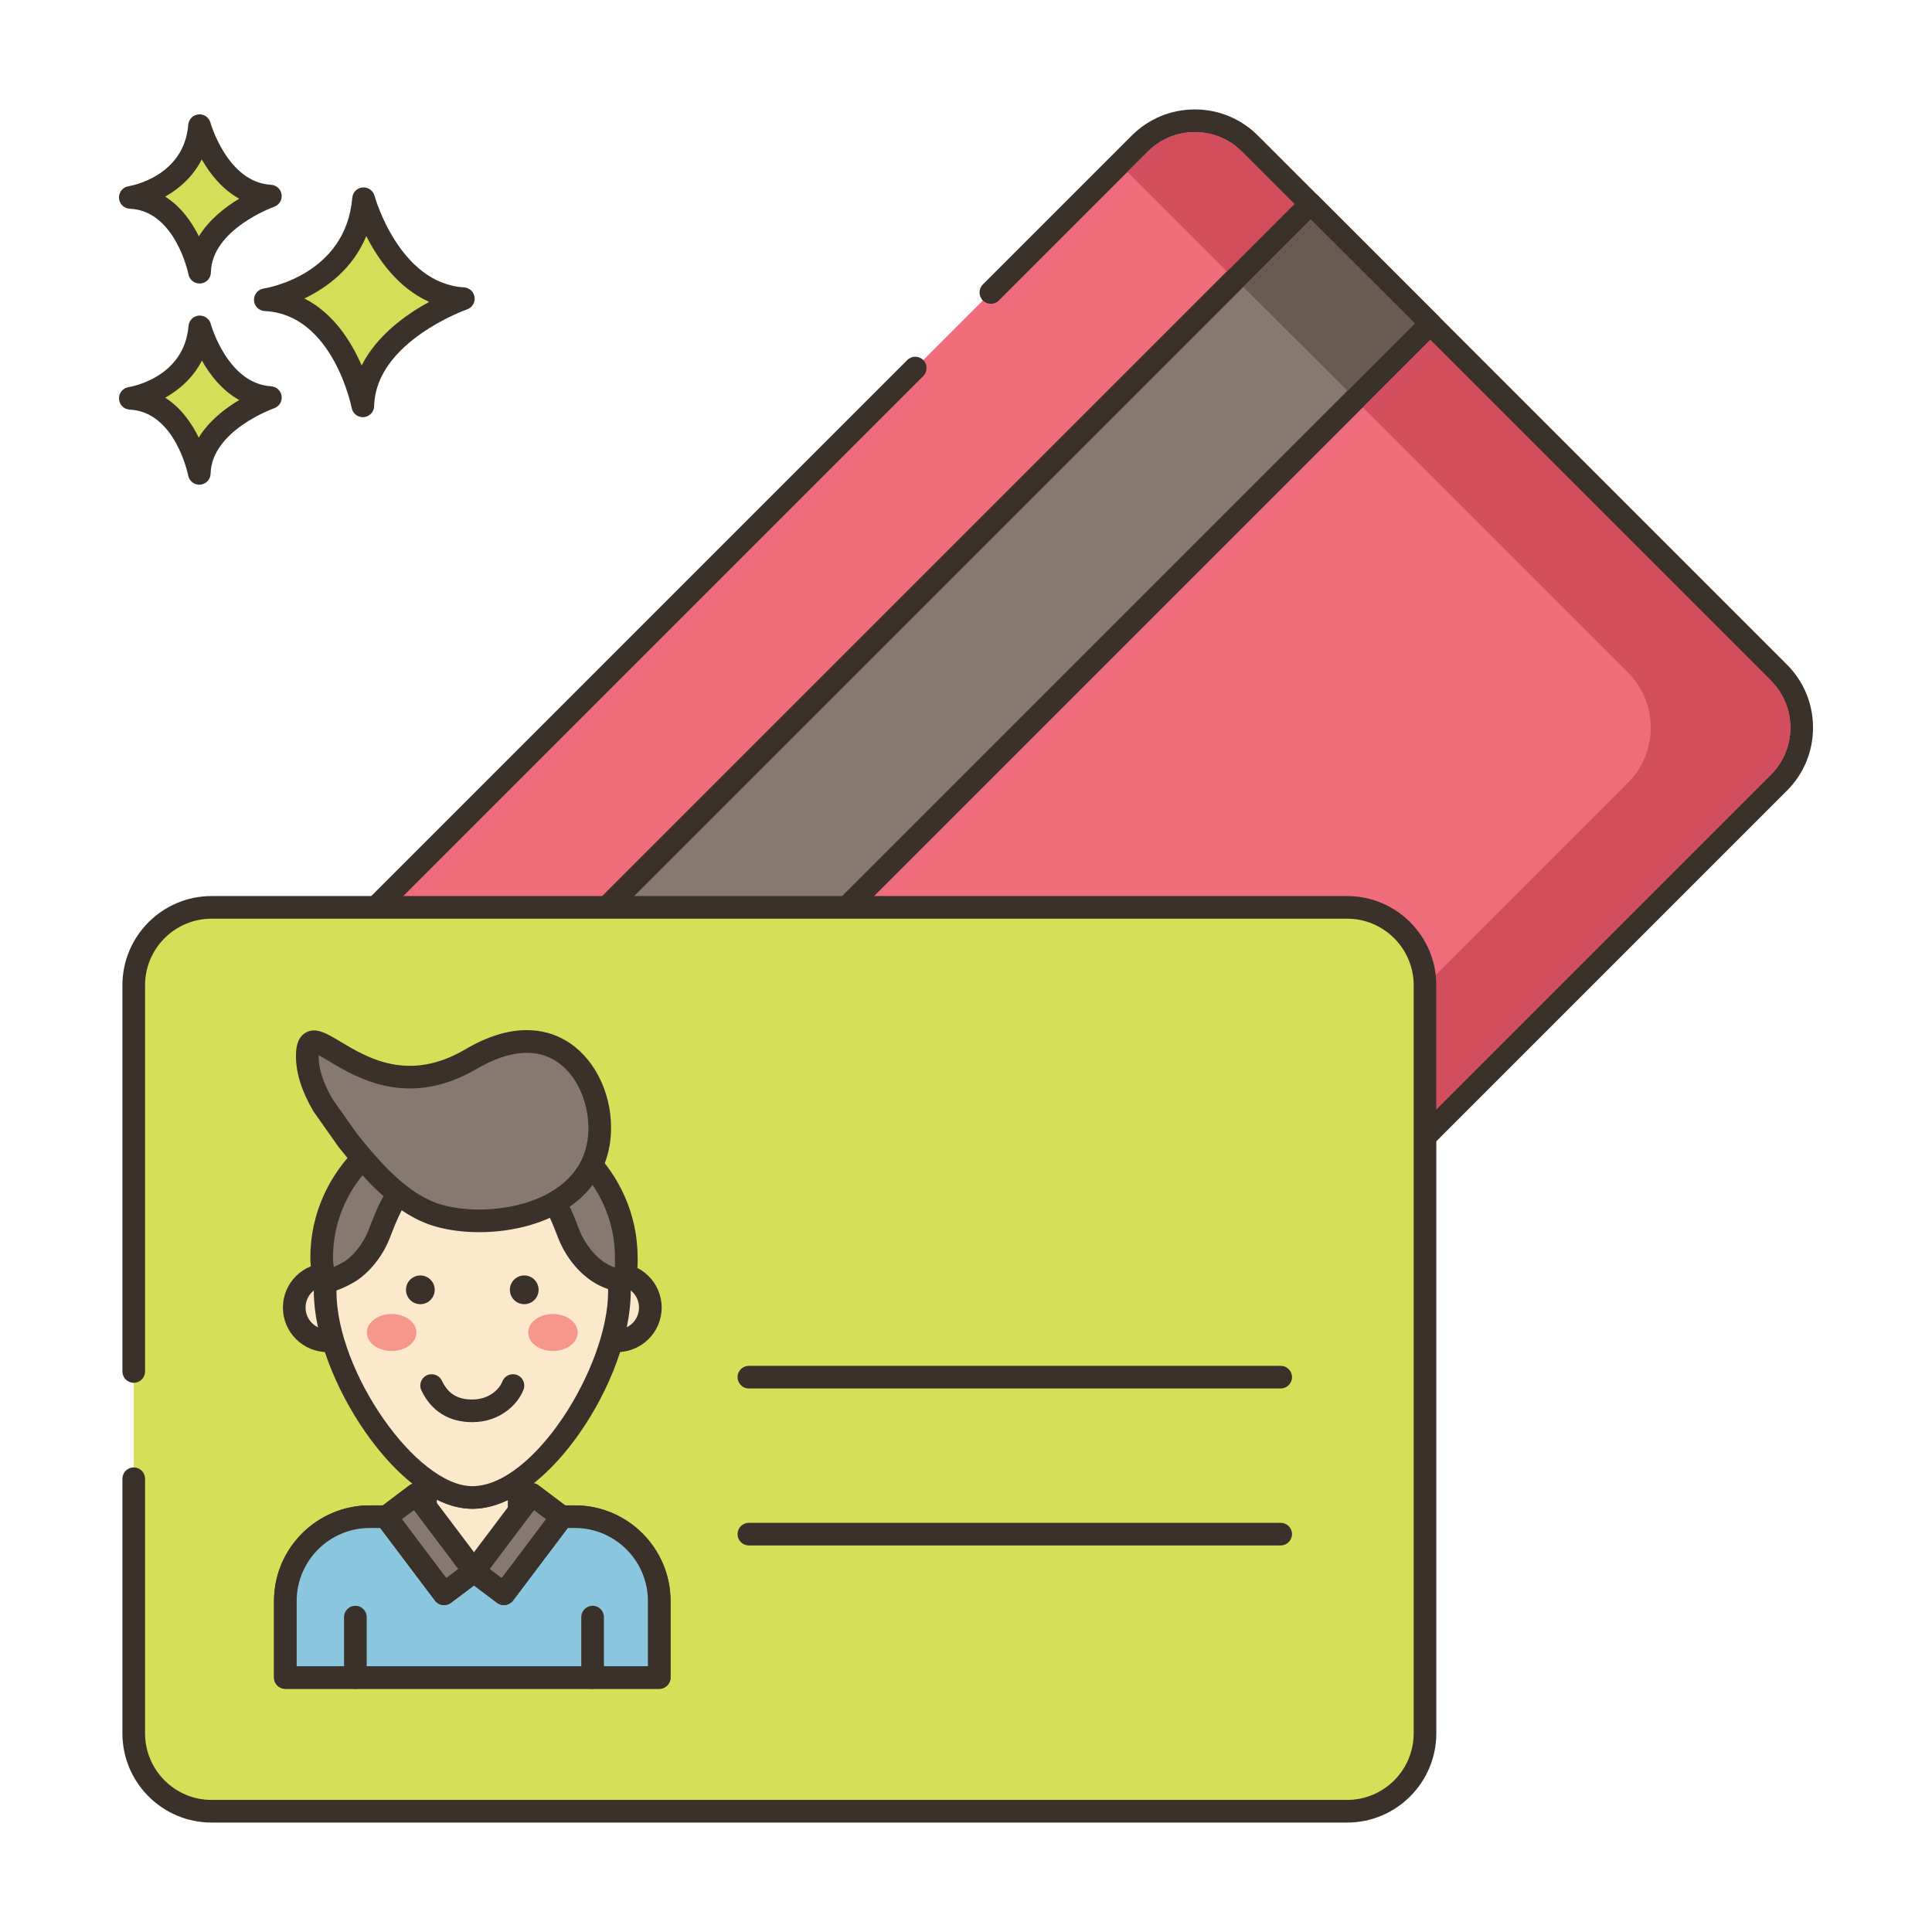
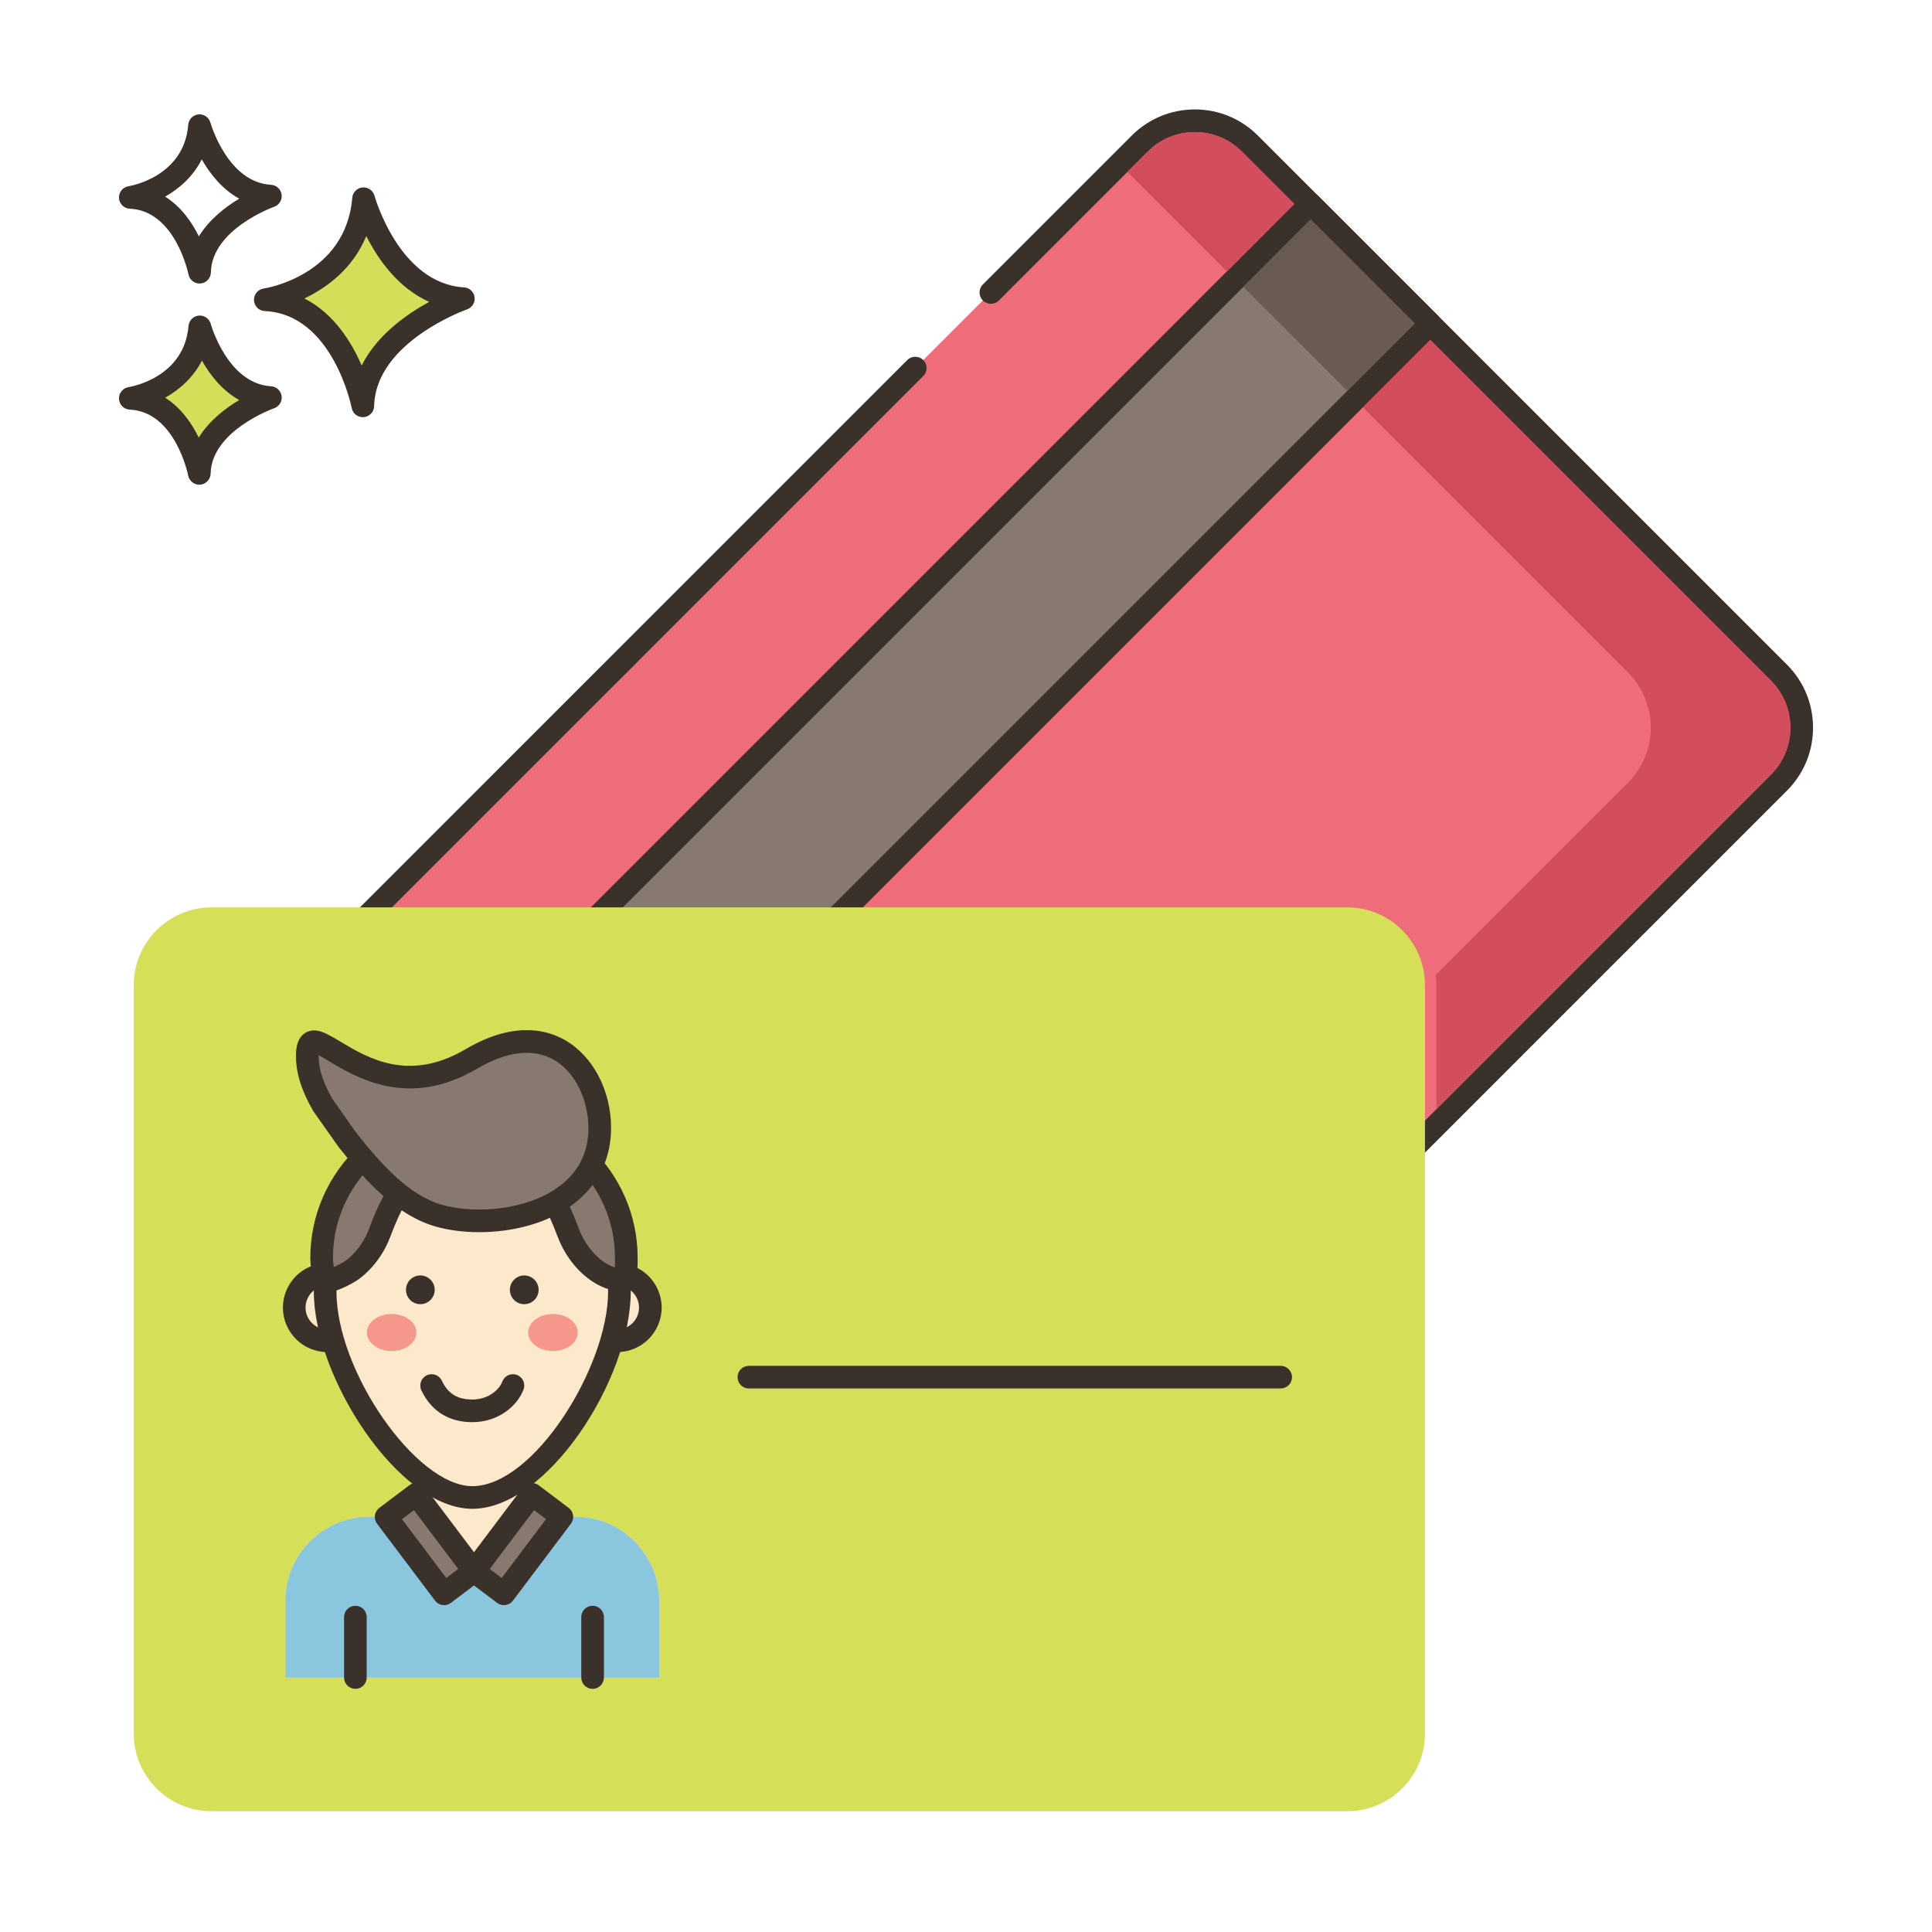
<svg xmlns="http://www.w3.org/2000/svg" id="Layer_1" enable-background="new 0 0 256 256" height="512" viewBox="0 0 256 256" width="512">
  <path d="m235.716 89.121-70.1-70.1c-4.028-4.028-10.561-4.028-14.589 0l-19.733 19.734-10.016 10.016-76.645 76.646c-4.028 4.028-4.028 10.561 0 14.589l70.1 70.1c4.028 4.028 10.561 4.028 14.589 0l106.394-106.396c4.028-4.028 4.028-10.561 0-14.589z" fill="#ef6d7a" />
  <path d="m236.776 88.061-70.101-70.1c-2.23-2.231-5.198-3.461-8.354-3.461s-6.124 1.229-8.355 3.461l-19.733 19.733c-.586.586-.586 1.535 0 2.121s1.535.586 2.121 0l19.733-19.733c1.665-1.665 3.879-2.582 6.234-2.582s4.568.917 6.233 2.582l70.101 70.1c1.665 1.665 2.582 3.878 2.582 6.233s-.917 4.569-2.582 6.234l-106.395 106.396c-3.437 3.438-9.029 3.438-12.468 0l-70.1-70.1c-1.665-1.665-2.582-3.879-2.582-6.234s.917-4.569 2.582-6.234l76.645-76.646c.586-.586.586-1.535 0-2.121s-1.535-.586-2.121 0l-76.645 76.646c-4.607 4.607-4.607 12.104 0 16.711l70.1 70.1c2.304 2.304 5.329 3.455 8.355 3.455 3.025 0 6.051-1.151 8.354-3.455l106.396-106.396c2.231-2.231 3.461-5.199 3.461-8.355s-1.229-6.125-3.461-8.355z" fill="#3a312a" />
  <path d="m35.528 84.228h171.098v22.478h-171.098z" fill="#87796f" transform="matrix(.707 -.707 .707 .707 -32.042 113.576)" />
  <path d="m190.577 41.861-15.895-15.895c-.586-.586-1.535-.586-2.121 0l-120.984 120.985c-.586.586-.586 1.535 0 2.121l15.894 15.895c.281.281.663.439 1.061.439s.779-.158 1.061-.439l120.984-120.985c.281-.281.439-.663.439-1.061s-.158-.778-.439-1.06zm-122.046 119.924-13.772-13.773 118.863-118.864 13.773 13.773z" fill="#3a312a" />
  <path d="m164.55 20.08c-1.66-1.66-3.87-2.58-6.23-2.58-2.35 0-4.57.92-6.23 2.58l-2.71 2.7 13.19 13.19 8.93-8.94z" fill="#d34e5c" />
  <path d="m234.66 90.18-45.14-45.14-8.94 8.94 35.14 35.14c4.02 4.03 4.02 10.56 0 14.59l-25.48 25.48c.05.45.08.9.08 1.36v16.44l44.34-44.34c1.66-1.67 2.58-3.88 2.58-6.23 0-2.36-.92-4.57-2.58-6.24z" fill="#d34e5c" />
  <path d="m169.723 30.766h12.64v19.477h-12.64z" fill="#695b51" transform="matrix(.707 -.708 .708 .707 22.973 136.429)" />
-   <path d="m48.175 26.33c-.974 11.564-13.025 13.389-13.025 13.389 10.347.487 12.925 14.059 12.925 14.059.221-9.677 13.321-14.202 13.321-14.202-9.813-.587-13.221-13.246-13.221-13.246z" fill="#d5de58" />
+   <path d="m48.175 26.33c-.974 11.564-13.025 13.389-13.025 13.389 10.347.487 12.925 14.059 12.925 14.059.221-9.677 13.321-14.202 13.321-14.202-9.813-.587-13.221-13.246-13.221-13.246" fill="#d5de58" />
  <path d="m61.487 38.079c-8.604-.515-11.833-12.024-11.864-12.141-.191-.702-.854-1.157-1.584-1.102-.725.066-1.298.642-1.359 1.367-.86 10.216-11.313 11.964-11.754 12.032-.763.116-1.313.791-1.273 1.561.04.771.657 1.385 1.428 1.421 9.028.426 11.499 12.719 11.522 12.844.138.711.76 1.217 1.473 1.217.042 0 .084-.002.126-.005.765-.064 1.357-.693 1.375-1.46.193-8.509 12.191-12.777 12.313-12.819.676-.234 1.092-.914.994-1.622-.1-.71-.683-1.251-1.397-1.293zm-13.566 10.346c-1.356-3.131-3.709-6.908-7.587-8.877 2.931-1.404 6.408-3.913 8.201-8.272 1.552 3.071 4.2 6.88 8.335 8.723-3.008 1.639-6.923 4.404-8.949 8.426z" fill="#3a312a" />
  <path d="m26.477 43.31c-.689 8.179-9.212 9.47-9.212 9.47 7.318.344 9.142 9.944 9.142 9.944.156-6.844 9.422-10.045 9.422-10.045-6.942-.415-9.352-9.369-9.352-9.369z" fill="#d5de58" />
  <path d="m35.918 51.183c-5.766-.345-7.972-8.186-7.994-8.265-.188-.702-.863-1.16-1.581-1.102-.726.065-1.3.643-1.361 1.368-.578 6.87-7.646 8.065-7.941 8.112-.763.116-1.313.791-1.273 1.561.04.771.657 1.385 1.428 1.421 6.034.284 7.723 8.645 7.738 8.727.136.713.759 1.22 1.473 1.22.041 0 .083-.002.125-.005.765-.063 1.358-.693 1.376-1.461.13-5.708 8.331-8.633 8.412-8.661.676-.234 1.093-.913.996-1.622-.099-.709-.684-1.251-1.398-1.293zm-9.585 6.795c-.924-1.887-2.339-3.947-4.446-5.28 1.855-1.041 3.697-2.63 4.87-4.916 1.058 1.874 2.654 3.954 4.941 5.224-1.849 1.099-3.988 2.739-5.365 4.972z" fill="#3a312a" />
-   <path d="m26.439 16.653c-.657 8.182-9.175 9.507-9.175 9.507 7.319.316 9.181 9.908 9.181 9.908.129-6.845 9.383-10.082 9.383-10.082-6.944-.389-9.389-9.333-9.389-9.333z" fill="#d5de58" />
  <path d="m35.911 24.487c-5.741-.32-7.984-8.084-8.026-8.231-.192-.702-.872-1.177-1.586-1.097-.726.067-1.297.646-1.355 1.373-.552 6.873-7.614 8.097-7.91 8.145-.762.119-1.31.796-1.268 1.565.043.771.663 1.382 1.434 1.416 6.036.261 7.757 8.614 7.772 8.696.138.71.76 1.214 1.472 1.214.043 0 .087-.002.131-.006.764-.066 1.355-.698 1.37-1.466.107-5.71 8.298-8.667 8.378-8.695.676-.236 1.09-.917.99-1.626-.101-.709-.688-1.248-1.402-1.288zm-9.558 6.833c-.932-1.882-2.354-3.938-4.468-5.263 1.852-1.048 3.688-2.645 4.852-4.936 1.064 1.87 2.67 3.944 4.962 5.204-1.846 1.11-3.979 2.758-5.346 4.995z" fill="#3a312a" />
  <path d="m178.503 120.231h-150.466c-5.697 0-10.316 4.619-10.316 10.316v51.18 14.21 33.745c0 5.697 4.619 10.316 10.316 10.316h150.466c5.698 0 10.316-4.619 10.316-10.316v-99.136c0-5.696-4.619-10.315-10.316-10.315z" fill="#d6df58" />
  <g fill="#3a312a">
-     <path d="m178.503 118.731h-150.466c-6.516 0-11.816 5.301-11.816 11.816v51.181c0 .828.672 1.5 1.5 1.5s1.5-.672 1.5-1.5v-51.181c0-4.861 3.955-8.816 8.816-8.816h150.466c4.861 0 8.815 3.955 8.815 8.816v99.136c0 4.861-3.954 8.816-8.815 8.816h-150.466c-4.861 0-8.816-3.955-8.816-8.816v-33.745c0-.828-.672-1.5-1.5-1.5s-1.5.672-1.5 1.5v33.745c0 6.516 5.301 11.816 11.816 11.816h150.466c6.515 0 11.815-5.301 11.815-11.816v-99.136c0-6.515-5.3-11.816-11.815-11.816z" />
-     <path d="m169.696 201.78h-70.467c-.828 0-1.5.672-1.5 1.5s.672 1.5 1.5 1.5h70.468c.828 0 1.5-.672 1.5-1.5s-.673-1.5-1.501-1.5z" />
    <path d="m169.696 180.98h-70.467c-.828 0-1.5.672-1.5 1.5s.672 1.5 1.5 1.5h70.468c.828 0 1.5-.672 1.5-1.5s-.673-1.5-1.501-1.5z" />
  </g>
  <path d="m76.172 200.972h-7.385v-4.8c-2.043 1.416-4.156 2.251-6.207 2.251-1.968 0-4.043-.844-6.078-2.277h-.125v4.825h-7.389c-6.174 0-11.178 5.004-11.178 11.178v10.13h49.541v-10.13c0-6.173-5.005-11.177-11.179-11.177z" fill="#fce8cb" />
-   <path d="m76.173 199.472h-5.886v-3.3c0-.559-.31-1.07-.805-1.329-.493-.258-1.091-.223-1.55.097-1.899 1.316-3.7 1.984-5.353 1.984-1.552 0-3.354-.692-5.214-2.004-.253-.178-.555-.273-.864-.273h-.125c-.828 0-1.5.672-1.5 1.5v3.325h-5.89c-6.99 0-12.678 5.688-12.678 12.678v10.13c0 .828.672 1.5 1.5 1.5h49.541c.828 0 1.5-.672 1.5-1.5v-10.13c.002-6.991-5.686-12.678-12.676-12.678zm9.678 21.307h-46.541v-8.63c0-5.336 4.342-9.678 9.678-9.678h7.39c.828 0 1.5-.672 1.5-1.5v-2.253c3.25 1.61 6.226 1.571 9.41.063v2.19c0 .828.672 1.5 1.5 1.5h7.386c5.336 0 9.678 4.342 9.678 9.678v8.63z" fill="#3a312a" />
  <path d="m76.173 200.968h-1.767l.046.033-7.682 10.189-3.964-2.987-3.964 2.987-7.682-10.188.046-.033h-2.218c-6.174 0-11.178 5.004-11.178 11.178v10.134h49.541v-10.134c0-6.174-5.004-11.179-11.178-11.179z" fill="#8ac6dd" />
-   <path d="m76.173 199.469h-1.767c-.582 0-1.087.349-1.329.866l-6.603 8.754-2.767-2.084c-.533-.402-1.271-.402-1.805 0l-2.767 2.084-6.532-8.663c-.223-.574-.776-.957-1.398-.957h-2.219c-6.99 0-12.678 5.688-12.678 12.678v10.134c0 .828.672 1.5 1.5 1.5h49.541c.828 0 1.5-.672 1.5-1.5v-10.134c.002-6.991-5.686-12.678-12.676-12.678zm9.678 21.311h-46.541v-8.634c0-5.336 4.342-9.678 9.678-9.678h1.4l7.257 9.624c.498.66 1.437.791 2.1.295l3.062-2.307 3.062 2.307c.662.497 1.601.367 2.1-.295l7.258-9.624h.948c5.336 0 9.678 4.342 9.678 9.678v8.634z" fill="#3a312a" />
  <path d="m78.522 212.774c-.828 0-1.5.672-1.5 1.5v8.006c0 .828.672 1.5 1.5 1.5s1.5-.672 1.5-1.5v-8.006c0-.828-.671-1.5-1.5-1.5z" fill="#3a312a" />
  <path clip-rule="evenodd" d="m43.386 168.864c-2.429 0-4.398 1.969-4.398 4.398s1.969 4.398 4.398 4.398 4.398-1.969 4.398-4.398-1.969-4.398-4.398-4.398z" fill="#fce8cb" fill-rule="evenodd" />
  <path d="m43.386 167.363c-3.252 0-5.898 2.646-5.898 5.898s2.646 5.898 5.898 5.898 5.898-2.646 5.898-5.898-2.646-5.898-5.898-5.898zm0 8.797c-1.599 0-2.898-1.3-2.898-2.898s1.3-2.898 2.898-2.898 2.898 1.3 2.898 2.898-1.3 2.898-2.898 2.898z" fill="#3a312a" />
  <path clip-rule="evenodd" d="m81.776 168.864c-2.429 0-4.398 1.969-4.398 4.398s1.969 4.398 4.398 4.398 4.398-1.969 4.398-4.398-1.969-4.398-4.398-4.398z" fill="#fce8cb" fill-rule="evenodd" />
  <path d="m81.775 167.363c-3.252 0-5.898 2.646-5.898 5.898s2.646 5.898 5.898 5.898 5.898-2.646 5.898-5.898-2.646-5.898-5.898-5.898zm0 8.797c-1.599 0-2.898-1.3-2.898-2.898s1.3-2.898 2.898-2.898 2.898 1.3 2.898 2.898-1.299 2.898-2.898 2.898z" fill="#3a312a" />
  <path d="m62.581 151.629c-10.768 0-19.498 8.73-19.498 19.498s10.786 27.297 19.498 27.297c9.127 0 19.498-16.529 19.498-27.297 0-10.769-8.73-19.498-19.498-19.498z" fill="#fce8cb" />
  <path d="m62.581 150.129c-11.578 0-20.998 9.42-20.998 20.998 0 11.37 11.263 28.797 20.998 28.797 9.938 0 20.998-17.165 20.998-28.797 0-11.578-9.42-20.998-20.998-20.998zm0 46.795c-7.401 0-17.998-15.188-17.998-25.797 0-9.924 8.074-17.998 17.998-17.998s17.998 8.074 17.998 17.998c0 9.952-9.827 25.797-17.998 25.797z" fill="#3a312a" />
  <circle cx="55.697" cy="170.907" fill="#3a312a" r="1.903" />
  <path d="m69.465 169.004c-1.051 0-1.903.852-1.903 1.903s.852 1.903 1.903 1.903 1.903-.852 1.903-1.903-.852-1.903-1.903-1.903z" fill="#3a312a" />
  <path d="m51.893 174.114c-1.81 0-3.278 1.097-3.278 2.451s1.468 2.451 3.278 2.451c1.811 0 3.278-1.097 3.278-2.451s-1.467-2.451-3.278-2.451z" fill="#f5978a" />
  <path d="m73.268 174.114c-1.811 0-3.278 1.097-3.278 2.451s1.468 2.451 3.278 2.451 3.278-1.097 3.278-2.451-1.467-2.451-3.278-2.451z" fill="#f5978a" />
  <path d="m82.987 166.62c0-10.656-9.035-19.295-20.181-19.295s-20.181 8.639-20.181 19.295c0 1.127.204 1.968.583 3.018.179.495 3.069-1.086 3.314-1.259 1.231-.866 2.236-2.041 2.988-3.339.311-.54.57-1.089.778-1.638.665-1.753 2.473-6.63 4.308-6.247 2.461.513 5.25.803 8.209.803s5.749-.29 8.21-.803c1.835-.383 3.643 4.495 4.308 6.247.208.55.468 1.099.778 1.639 1.242 2.147 3.339 4.192 5.89 4.564.006-.123.162-.165.278-.207.835-.304.718-2.109.718-2.778z" fill="#87796f" />
  <path d="m84.489 166.824-.002-.204c0-11.467-9.727-20.795-21.682-20.795s-21.682 9.328-21.682 20.795c0 1.384.27 2.412.674 3.528.173.48.557.846 1.052 1.001.153.049.323.07.506.07 1.563 0 4.003-1.594 4.031-1.613 1.34-.945 2.522-2.264 3.424-3.817.346-.602.642-1.226.88-1.854l.042-.109c1.512-3.99 2.359-4.946 2.71-5.17 2.614.532 5.428.803 8.363.803 2.937 0 5.749-.271 8.363-.803.352.224 1.199 1.181 2.71 5.17l.042.108c.238.63.534 1.254.882 1.858 1.691 2.927 4.298 4.907 6.972 5.297.416.061.84-.056 1.166-.323.02-.016.039-.032.058-.049 1.538-.739 1.507-2.854 1.491-3.893zm-3.032 1.118c-1.519-.499-2.994-1.814-4.055-3.649-.267-.463-.494-.941-.677-1.423l-.041-.108c-1.318-3.479-2.925-7.134-5.42-7.134-.181 0-.365.02-.555.059-4.843 1.01-10.964 1.01-15.807 0-2.815-.578-4.563 3.344-5.977 7.075l-.041.109c-.183.48-.41.959-.674 1.418-.683 1.178-1.565 2.168-2.523 2.844-.236.15-.872.484-1.44.748-.081-.392-.124-.794-.124-1.261 0-9.813 8.381-17.795 18.682-17.795s18.682 7.982 18.682 17.795l.003.248c.003.204.01.708-.033 1.074z" fill="#3a312a" />
  <path d="m54.5 198.215h4.985v12.76h-4.985z" fill="#87796f" transform="matrix(.799 -.602 .602 .799 -111.657 75.503)" />
  <path d="m64.021 207.287-7.68-10.189c-.499-.663-1.442-.793-2.101-.296l-3.98 3c-.318.24-.527.596-.583.989-.056.395.048.794.287 1.111l7.68 10.189c.295.392.744.598 1.199.598.314 0 .632-.099.901-.302l3.98-3c.318-.24.527-.596.583-.989.056-.394-.047-.794-.286-1.111zm-4.884 1.802-5.874-7.794 1.585-1.194 5.874 7.794z" fill="#3a312a" />
  <path d="m62.24 202.103h12.76v4.984h-12.76z" fill="#87796f" transform="matrix(.602 -.799 .799 .602 -136.071 136.26)" />
  <path d="m75.352 199.802-3.98-3c-.316-.24-.713-.343-1.111-.287-.394.056-.75.265-.989.583l-7.679 10.189c-.498.661-.366 1.602.296 2.101l3.98 3c.261.197.578.302.902.302.069 0 .139-.005.209-.015.394-.056.749-.265.989-.583l7.679-10.189c.498-.662.366-1.602-.296-2.101zm-8.876 9.287-1.585-1.194 5.873-7.794 1.585 1.194z" fill="#3a312a" />
  <path d="m47.089 212.774c-.828 0-1.5.672-1.5 1.5v8.006c0 .828.672 1.5 1.5 1.5s1.5-.672 1.5-1.5v-8.006c0-.828-.672-1.5-1.5-1.5z" fill="#3a312a" />
  <path d="m62.441 140.322c-13.745 8.086-21.723-7.458-21.723-.369 0 2.24.903 4.475 2.088 6.509l3.28 4.65c3.31 4.167 7.269 8.611 12.051 9.97 7.702 2.19 21.334-.542 21.334-11.627 0-7.089-5.941-15.657-17.03-9.133z" fill="#87796f" />
  <path d="m74.867 137.819c-2.574-1.472-6.952-2.458-13.187 1.21-7.517 4.423-12.956 1.162-16.554-.997-1.901-1.14-3.273-1.963-4.614-1.204-1.294.733-1.294 2.471-1.294 3.125 0 2.243.75 4.619 2.292 7.265.021.037.045.073.07.108l3.28 4.649c.017.023.033.046.051.068 3.643 4.587 7.716 9.031 12.815 10.48 1.695.482 3.687.747 5.781.747 4.287 0 9.001-1.108 12.465-3.725 3.27-2.47 4.998-5.959 4.998-10.092.002-4.945-2.395-9.513-6.103-11.634zm-.702 19.334c-4.325 3.27-11.275 3.721-15.617 2.486-4.272-1.215-7.937-5.246-11.26-9.428l-3.218-4.561c-1.246-2.15-1.852-4.015-1.852-5.698 0-.048 0-.094.001-.137.408.215.919.521 1.364.789 3.691 2.214 10.563 6.336 19.618 1.01 3.952-2.325 7.472-2.739 10.175-1.191 3.174 1.814 4.595 5.844 4.595 9.031.001 3.201-1.28 5.792-3.806 7.699z" fill="#3a312a" />
  <path d="m68.493 182.184c-.773-.289-1.64.104-1.931.88-.357.956-1.713 2.379-3.982 2.379-1.967 0-3.211-.771-4.033-2.498-.355-.748-1.25-1.065-1.999-.71-.748.356-1.066 1.251-.71 1.999 1.312 2.754 3.643 4.209 6.742 4.209 3.555 0 6.013-2.243 6.793-4.328.29-.776-.103-1.64-.88-1.931z" fill="#3a312a" />
</svg>